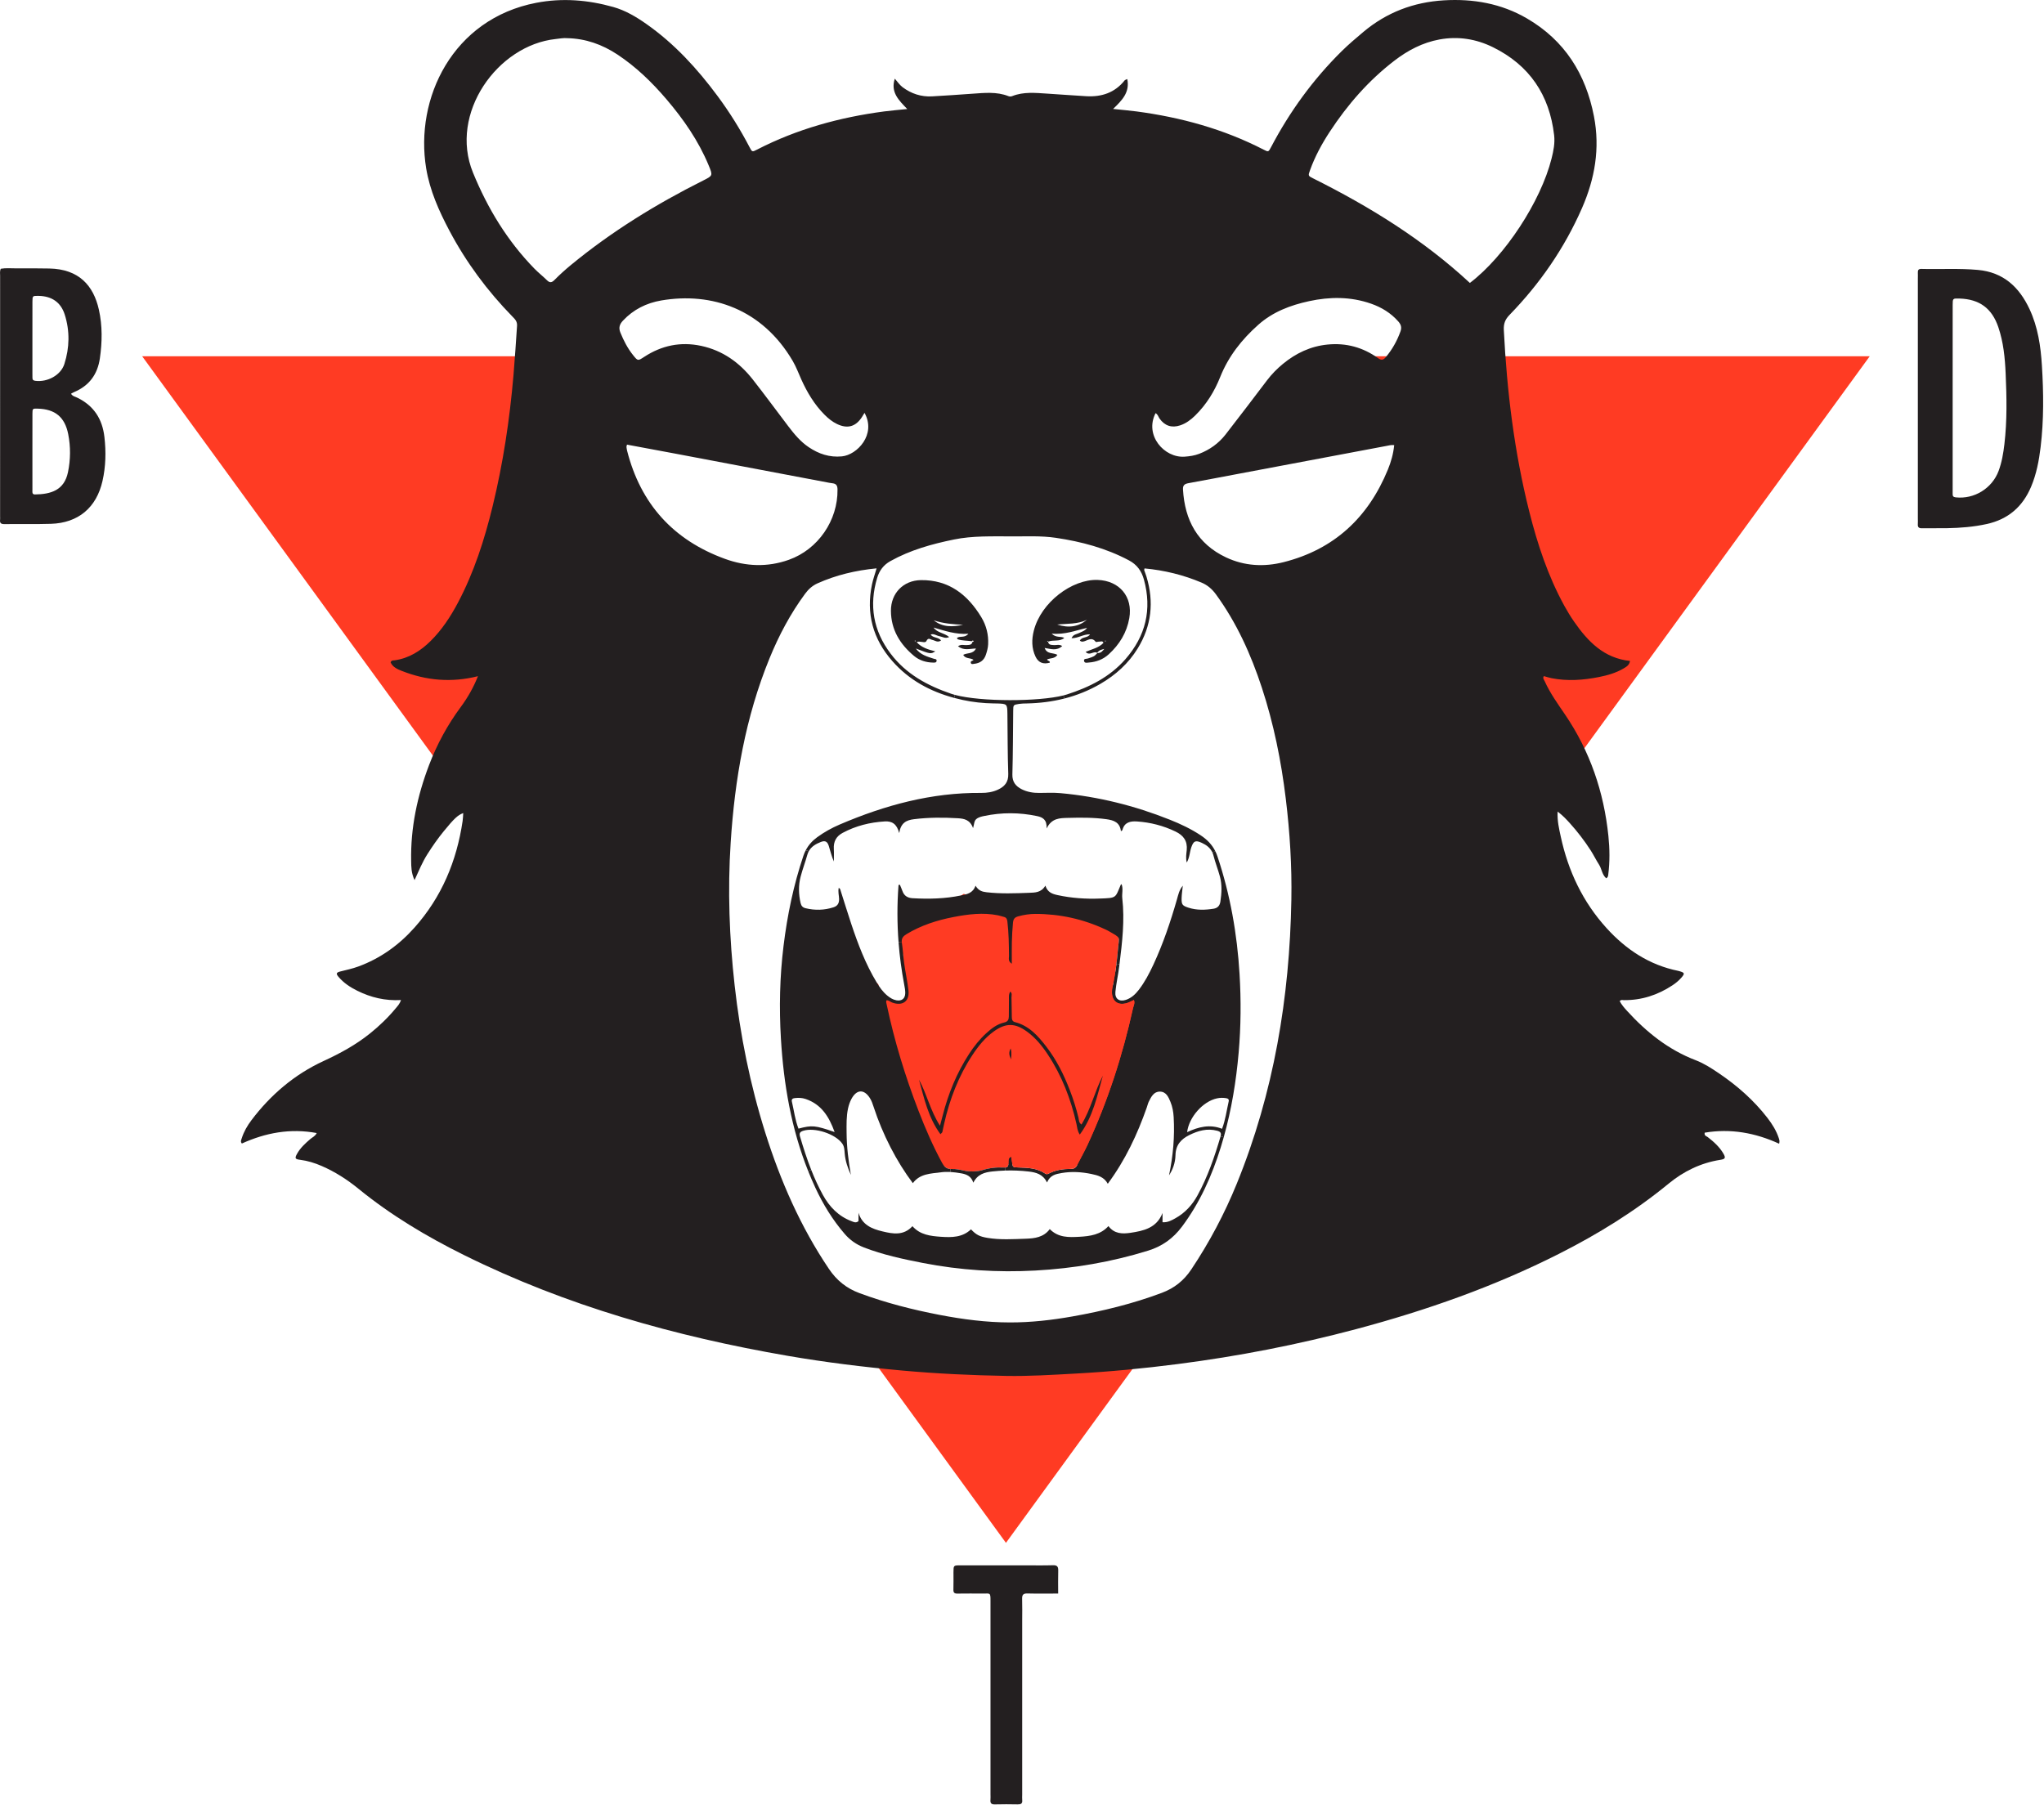
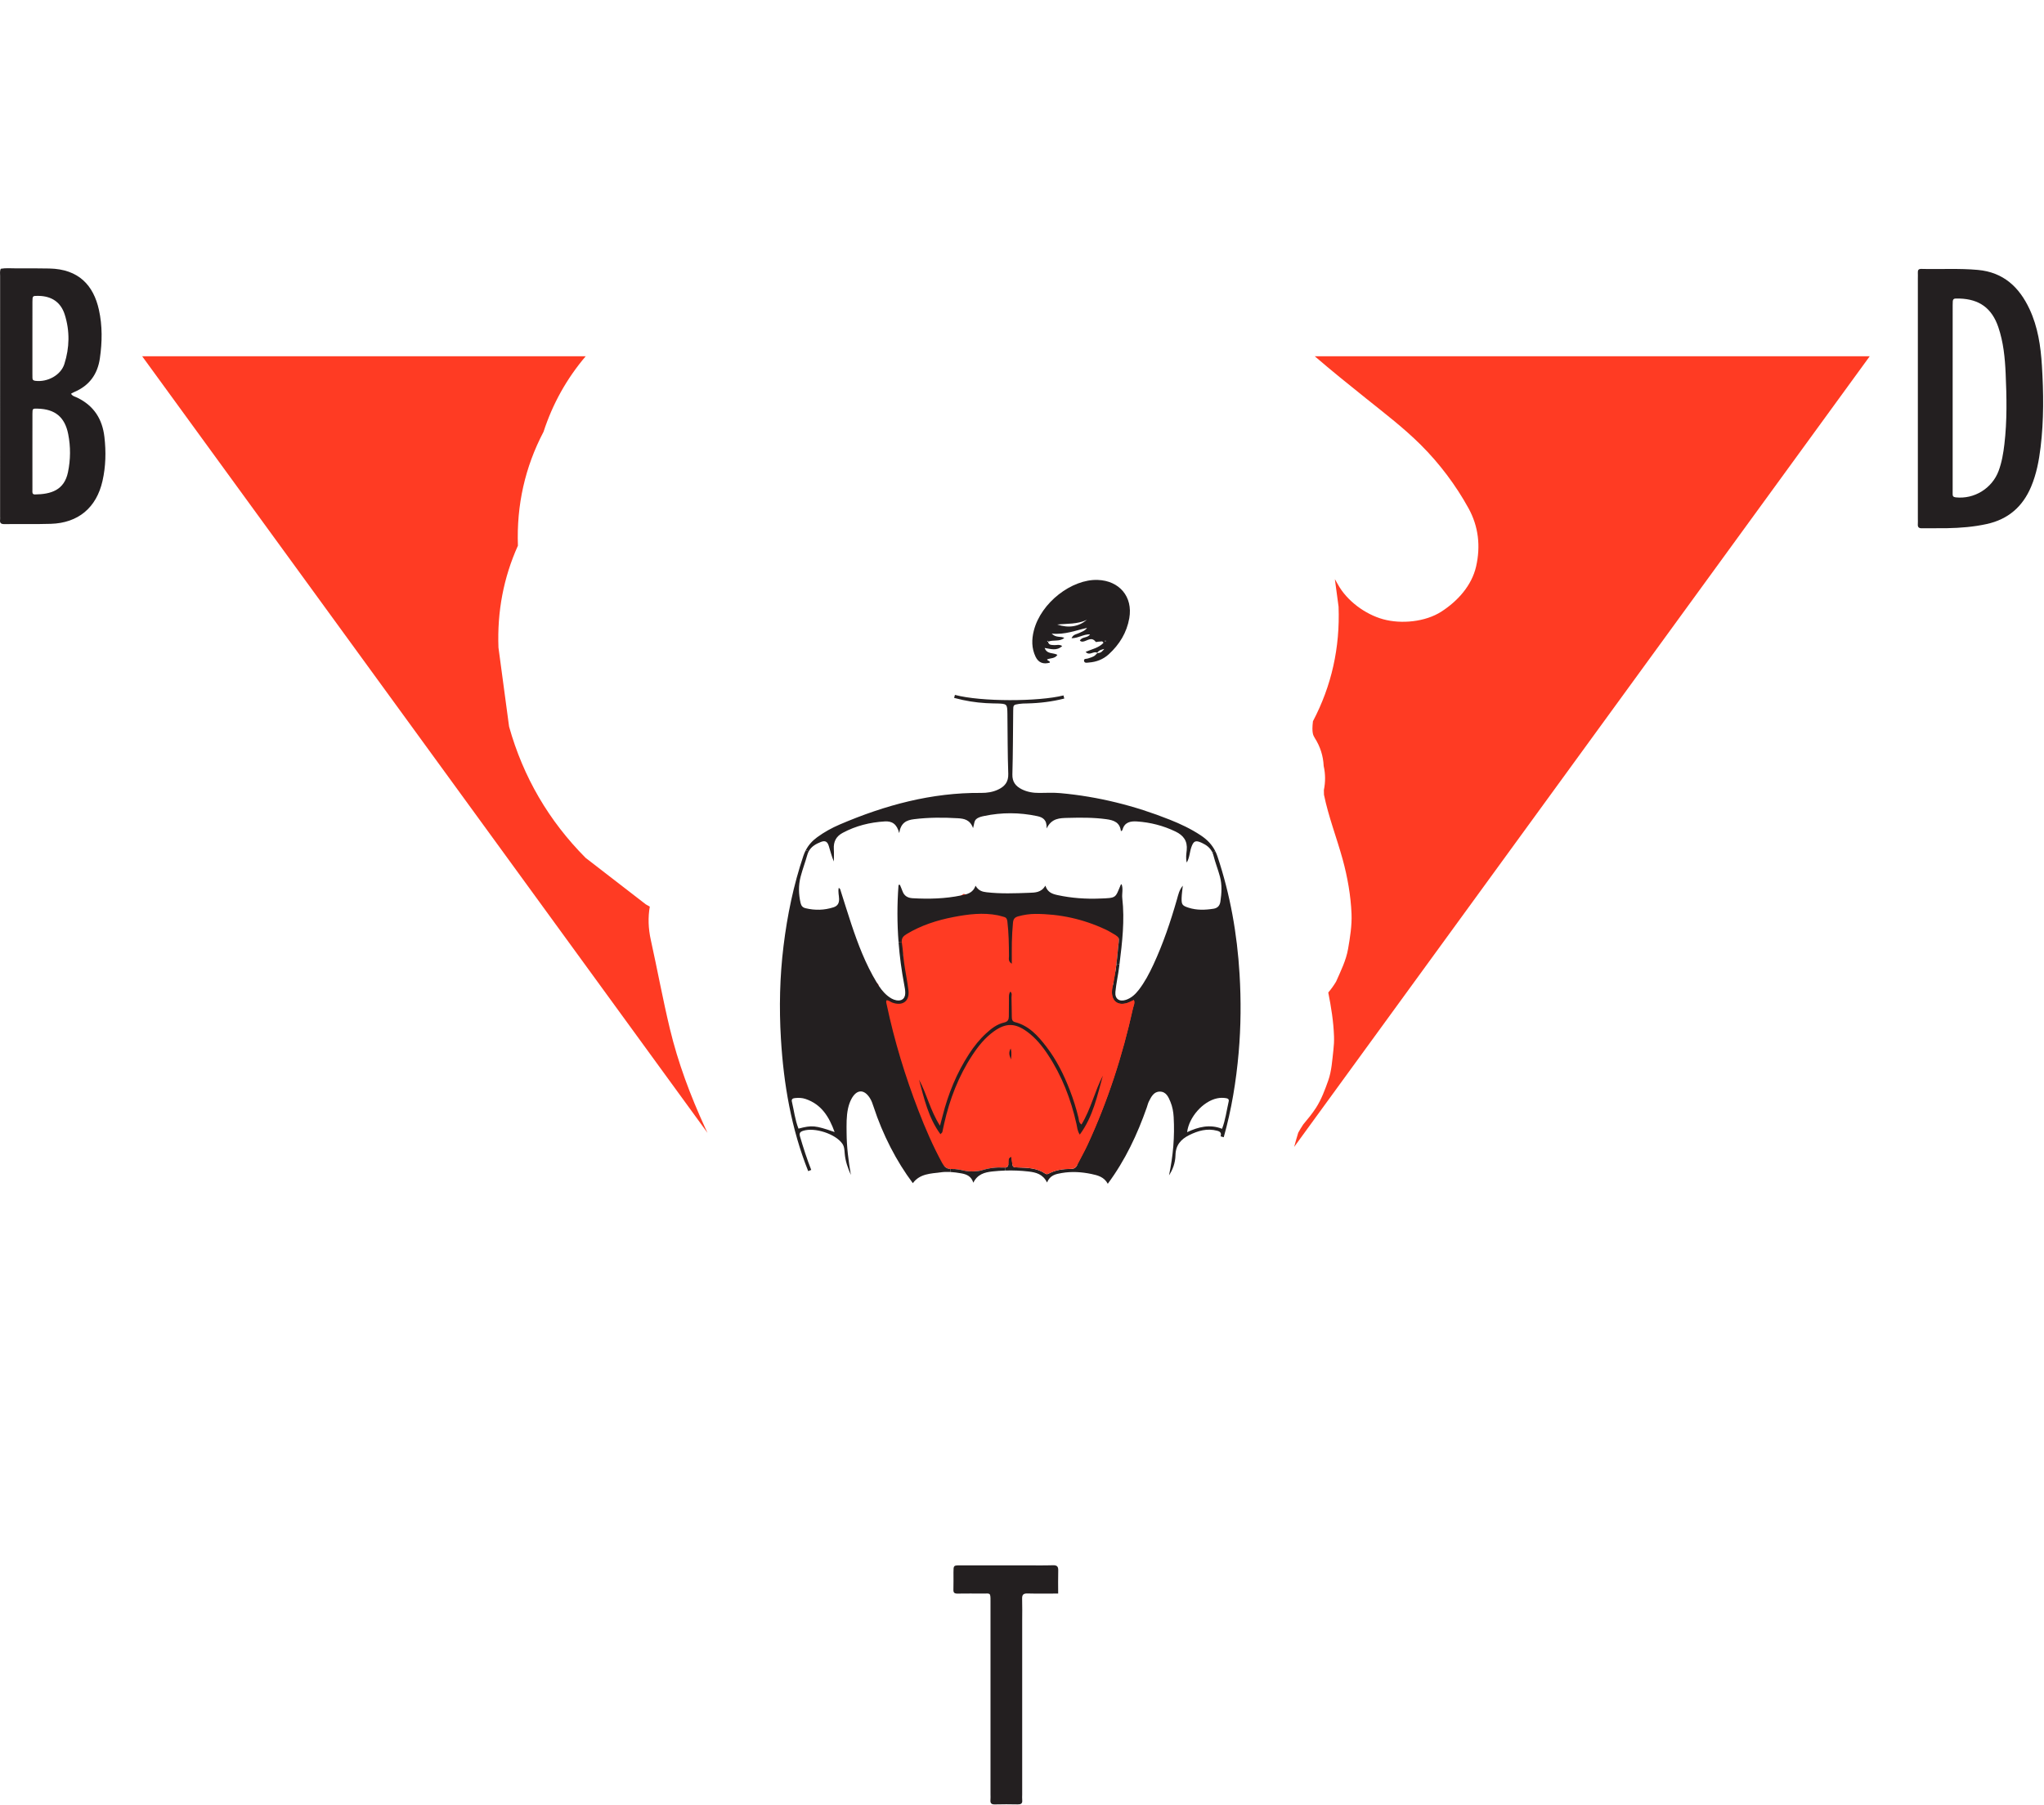
<svg xmlns="http://www.w3.org/2000/svg" width="100%" height="100%" viewBox="0 0 1575 1391" version="1.1" xml:space="preserve" style="fill-rule:evenodd;clip-rule:evenodd;stroke-linejoin:round;stroke-miterlimit:2;">
  <g transform="matrix(1,0,0,1,-212.832,-391.052)">
    <g transform="matrix(1,0,0,1,1232.79,959.191)">
-       <path d="M0,22.158C1.384,28.338 1.419,34.519 0.152,40.7C0.152,41.909 0.175,43.12 0.232,44.33C3.691,61.25 10.044,77.48 14.619,94.115C18.361,107.724 20.883,122.092 21.465,136.164C21.836,145.112 20.295,154.462 18.804,163.115C17.273,171.987 13.191,180.114 9.586,188.296C7.79,191.331 5.765,194.137 3.539,196.742C5.76,207.93 7.587,219.191 7.965,230.612C8.083,234.168 7.893,237.67 7.479,241.201C6.58,248.881 6.14,257.172 3.518,264.567C0.967,271.759 -1.743,279.121 -5.894,285.568C-8.83,290.129 -12.291,294.296 -15.769,298.448C-17.134,300.505 -18.411,302.612 -19.598,304.777C-20.75,308.414 -21.732,312.084 -22.737,315.742L420.762,-293.584L-6.877,-293.584C6.058,-282.43 19.357,-271.733 32.69,-261.056C47.048,-249.558 61.865,-238.219 74.91,-225.216C89.242,-210.927 101.811,-194.221 111.581,-176.492C119.363,-162.37 120.988,-147.122 117.453,-131.604C114.07,-116.75 103.121,-104.809 90.683,-96.79C78.307,-88.811 59.739,-87.077 45.795,-90.918C32.034,-94.707 17.937,-105.066 10.98,-117.689C10.21,-119.086 9.421,-120.47 8.616,-121.844C9.567,-114.76 10.52,-107.676 11.472,-100.592C12.662,-69.04 6.082,-39.607 -8.267,-12.296C-9.05,-9.888 -9.897,-7.518 -10.774,-5.166C-9.341,-3.31 -8.033,-1.415 -6.913,0.499C-2.656,7.186 -0.352,14.406 0,22.158" style="fill:rgb(255,59,35);fill-rule:nonzero;" />
+       <path d="M0,22.158C1.384,28.338 1.419,34.519 0.152,40.7C0.152,41.909 0.175,43.12 0.232,44.33C3.691,61.25 10.044,77.48 14.619,94.115C18.361,107.724 20.883,122.092 21.465,136.164C21.836,145.112 20.295,154.462 18.804,163.115C17.273,171.987 13.191,180.114 9.586,188.296C7.79,191.331 5.765,194.137 3.539,196.742C5.76,207.93 7.587,219.191 7.965,230.612C8.083,234.168 7.893,237.67 7.479,241.201C6.58,248.881 6.14,257.172 3.518,264.567C0.967,271.759 -1.743,279.121 -5.894,285.568C-8.83,290.129 -12.291,294.296 -15.769,298.448C-17.134,300.505 -18.411,302.612 -19.598,304.777C-20.75,308.414 -21.732,312.084 -22.737,315.742L420.762,-293.584L-6.877,-293.584C6.058,-282.43 19.357,-271.733 32.69,-261.056C47.048,-249.558 61.865,-238.219 74.91,-225.216C89.242,-210.927 101.811,-194.221 111.581,-176.492C119.363,-162.37 120.988,-147.122 117.453,-131.604C114.07,-116.75 103.121,-104.809 90.683,-96.79C78.307,-88.811 59.739,-87.077 45.795,-90.918C32.034,-94.707 17.937,-105.066 10.98,-117.689C10.21,-119.086 9.421,-120.47 8.616,-121.844C9.567,-114.76 10.52,-107.676 11.472,-100.592C12.662,-69.04 6.082,-39.607 -8.267,-12.296C-9.341,-3.31 -8.033,-1.415 -6.913,0.499C-2.656,7.186 -0.352,14.406 0,22.158" style="fill:rgb(255,59,35);fill-rule:nonzero;" />
    </g>
    <g transform="matrix(1,0,0,1,1095.98,1556.74)">
-       <path d="M0,-141.088C-3.549,-139.9 -7.212,-139.063 -10.889,-138.39C-22.918,-136.186 -35.161,-134.759 -47.367,-133.893C-69.086,-132.351 -90.173,-135.261 -111.804,-136.449C-139.647,-137.978 -167.182,-138.334 -194.706,-143.705C-208.144,-146.327 -221.142,-151.925 -233.342,-157.928C-237.241,-159.847 -241.002,-162.04 -244.659,-164.413L-108.014,23.325L16.357,-147.55C11.081,-144.962 5.44,-142.91 0,-141.088" style="fill:rgb(255,59,35);fill-rule:nonzero;" />
-     </g>
+       </g>
    <g transform="matrix(1,0,0,1,1124.09,1186.39)">
      <path d="M0,0.812C-1.281,-5.951 -2.861,-12.654 -4.265,-19.399C-6.243,-28.913 -6.458,-37.913 -4.722,-46.669C-5.254,-46.995 -5.792,-47.31 -6.32,-47.641C-10.768,-50.43 -14.869,-53.565 -19.016,-56.767C-18.917,-54.623 -19.654,-52.435 -21.23,-50.986C-19.581,-47.619 -21.018,-43.847 -24.018,-41.77C-25.159,-40.979 -27.428,-38.805 -29.11,-37.26C-27.873,-33.254 -29.884,-28.114 -35.133,-27.826C-36.228,-26.071 -38.115,-24.815 -40.811,-24.804C-41.931,-23.186 -43.77,-22.053 -46.342,-22.053C-51.902,-22.053 -54.063,-27.305 -52.85,-31.413C-53.063,-31.941 -53.215,-32.497 -53.308,-33.063C-54.444,-35.377 -54.238,-38.178 -51.6,-40.393C-51.441,-40.526 -51.306,-40.676 -51.163,-40.822C-53.545,-48.919 -52.126,-57.594 -50.639,-65.736C-49.148,-73.899 -48.481,-82.118 -47.579,-90.349C-49.387,-94.215 -50.862,-98.221 -52.008,-102.371C-53.125,-100.715 -54.984,-99.553 -57.592,-99.553C-60.344,-99.553 -62.259,-100.844 -63.351,-102.643C-78.04,-99.365 -93.256,-98.016 -109.002,-98.61C-129.596,-98.674 -149.493,-101.293 -168.693,-106.462C-181.34,-98.177 -195.001,-91.629 -209.696,-86.849C-211.7,-85.796 -213.72,-84.8 -215.748,-83.832C-216.348,-78.653 -217.881,-73.611 -218.01,-68.385C-218.016,-68.135 -218.051,-67.905 -218.078,-67.668C-217.759,-67.177 -217.48,-66.633 -217.263,-66.018C-216.777,-64.648 -216.514,-63.272 -216.356,-61.891C-215.053,-59.762 -214.918,-56.922 -215.954,-54.643C-215.876,-53.605 -215.757,-52.567 -215.545,-51.532C-214.555,-46.684 -212.699,-42.62 -213.214,-37.586C-211.48,-34.952 -211.613,-31.106 -213.607,-28.653C-214.077,-25.567 -216.316,-22.803 -220.342,-22.803C-222.925,-22.803 -224.769,-23.941 -225.887,-25.567C-229.834,-25.706 -231.993,-28.543 -232.368,-31.649C-233.709,-32.974 -234.398,-34.856 -234.427,-36.754C-237.917,-39.507 -240.055,-43.269 -242.457,-47.061C-242.933,-47.811 -243.215,-48.612 -243.347,-49.422C-246.062,-52.064 -248.219,-55.18 -250.416,-58.351C-251.57,-60.017 -252.691,-61.704 -254.08,-63.187C-254.742,-63.894 -255.464,-64.266 -255.922,-64.836C-255.981,-64.911 -256.031,-64.959 -256.082,-65.008C-259.399,-64.592 -262.665,-65.847 -264.045,-68.969C-272.566,-67.687 -281.257,-67.028 -290.12,-66.997C-287.202,-52.877 -284.171,-38.787 -280.504,-24.878C-278.645,-24.059 -276.861,-23.164 -275.19,-22.186C-262.283,-14.632 -254.495,-3.155 -249.28,10.335C-241.261,26.139 -229.936,40.051 -221.94,55.908C-215.12,69.433 -209.555,83.724 -201.343,96.47C-200.012,97.893 -198.64,99.275 -197.207,100.597C-195.456,101.792 -193.664,102.951 -191.855,104.088C-188.934,103.615 -185.999,103.361 -183.092,103.361C-175.86,103.361 -169.009,104.762 -162.604,107.274C-155.91,104.393 -148.709,102.689 -141.61,102.416C-139.102,102.062 -136.587,101.861 -134.092,101.861C-131.564,101.861 -129.084,102.035 -126.651,102.363C-126.631,102.363 -126.611,102.361 -126.592,102.361C-118.518,102.361 -110.91,104.097 -103.877,107.185C-96.611,104.089 -88.756,102.361 -81.092,102.361C-75.273,102.361 -69.698,103.264 -64.404,104.92C-59.497,94.414 -54.947,83.747 -50.238,73.152C-40.903,52.151 -32.496,29.933 -15.783,13.423C-11.367,8.668 -6.26,5.097 -0.479,2.676C-0.298,2.443 -0.117,2.208 0.064,1.975C0.046,1.587 0.024,1.2 0,0.812" style="fill:rgb(255,59,35);fill-rule:nonzero;" />
    </g>
    <g transform="matrix(1,0,0,1,756.107,669.622)">
      <path d="M0,590.449C-11.365,565.584 -20.759,540.681 -27.134,514.122C-32.567,491.49 -36.755,468.586 -41.78,445.864C-43.748,436.965 -44.031,428.427 -42.576,420.129C-43.612,419.548 -44.646,418.96 -45.678,418.362C-61.139,406.417 -76.599,394.472 -92.06,382.527C-120.463,353.932 -140.109,320.222 -150.998,281.399C-153.727,261.091 -156.456,240.783 -159.185,220.475C-160.234,192.649 -155.232,166.475 -144.197,141.947C-145.293,110.596 -138.715,81.339 -124.447,54.181C-117.416,32.566 -106.58,13.171 -91.962,-4.015L-433.726,-4.015L1.877,594.464C1.251,593.126 0.614,591.794 0,590.449" style="fill:rgb(255,59,35);fill-rule:nonzero;" />
    </g>
    <g>
      <g transform="matrix(1,0,0,1,1757.32,662.617)">
        <path d="M0,70.73C2.13,52.6 1.77,34.41 0.96,16.26C0.43,4.17 -0.75,-7.92 -4.71,-19.51C-9.65,-33.99 -19.21,-41 -34.561,-41.49C-39.82,-41.65 -39.86,-41.65 -39.86,-36.41C-39.88,-12.57 -39.87,11.27 -39.87,35.1L-39.87,104.79C-39.87,106.21 -39.82,107.62 -39.88,109.03C-39.94,110.7 -39.431,111.51 -37.55,111.72C-23.3,113.3 -9.51,104.86 -4.47,91.37C-1.99,84.7 -0.82,77.75 0,70.73M28.899,10.16C30.21,31.14 30.42,52.12 27.899,73.04C26.64,83.48 24.689,93.76 20.58,103.52C14.09,118.92 2.91,128.64 -13.57,132.27C-23.681,134.49 -33.91,135.31 -44.21,135.49C-50.66,135.61 -57.13,135.45 -63.58,135.56C-65.96,135.6 -66.88,134.68 -66.71,132.37C-66.61,130.96 -66.69,129.54 -66.69,128.13L-66.69,-57.19C-66.69,-58.6 -66.62,-60.02 -66.7,-61.43C-66.82,-63.42 -66.12,-64.38 -63.96,-64.33C-49.44,-63.94 -34.92,-64.88 -20.4,-63.55C-0.72,-61.74 11.43,-50.31 19.38,-33.31C25.81,-19.55 27.97,-4.78 28.899,10.16" style="fill:rgb(35,31,32);fill-rule:nonzero;" />
      </g>
      <g transform="matrix(1,0,0,1,754.496,1310.83)">
-         <path d="M0,-780.58C7.65,-784.42 7.7,-784.39 4.35,-792.45C-3.47,-811.29 -14.94,-827.82 -28.09,-843.24C-39.27,-856.35 -51.55,-868.28 -66,-877.82C-77.69,-885.53 -90.44,-890.06 -104.54,-890.36C-107.61,-890.64 -110.58,-890.01 -113.59,-889.69C-158.3,-884.9 -195.87,-832.36 -177.21,-786.75C-165.89,-759.08 -150.78,-734.23 -129.97,-712.84C-126.88,-709.66 -123.35,-706.92 -120.19,-703.8C-117.94,-701.57 -116.44,-701.97 -114.3,-704.13C-110.34,-708.14 -106.12,-711.95 -101.77,-715.53C-70.47,-741.31 -36.18,-762.43 0,-780.58M66.2,-488.37C88.74,-496.39 104.02,-518.76 103.68,-542.57C103.64,-545.64 102.65,-547 99.8,-547.34C99,-547.43 98.2,-547.55 97.41,-547.7C57.8,-555.2 18.21,-562.71 -21.4,-570.2C-33.66,-572.52 -45.94,-574.77 -58.55,-577.12C-58.79,-576.04 -58.98,-575.66 -58.94,-575.31C-58.82,-574.31 -58.67,-573.31 -58.43,-572.33C-47.97,-531.3 -22.71,-503.51 16.97,-489.08C33.12,-483.2 49.74,-482.5 66.2,-488.37M107.08,-568.07C118.78,-569.21 133.76,-584.96 124.49,-601.6C123.78,-600.44 123.19,-599.43 122.55,-598.44C117.75,-590.95 111.38,-589.13 103.3,-593.01C99.61,-594.78 96.5,-597.34 93.63,-600.22C85.83,-608.05 80.28,-617.39 75.77,-627.38C73.62,-632.16 71.81,-637.08 69.15,-641.63C45.76,-681.52 6.86,-694.9 -32.19,-688.21C-43.55,-686.26 -53.6,-681.27 -61.66,-672.66C-64.32,-669.82 -65.11,-667.11 -63.61,-663.44C-61.08,-657.23 -58.05,-651.34 -53.85,-646.1C-50.19,-641.53 -50.16,-641.55 -45.29,-644.74C-31.81,-653.57 -17.19,-656.61 -1.38,-653.23C15.15,-649.69 28.1,-640.43 38.37,-627.35C47.71,-615.44 56.67,-603.22 65.83,-591.17C70.37,-585.21 75.12,-579.46 81.42,-575.21C89.18,-569.97 97.52,-567.14 107.08,-568.07M453.39,-226.24C453.86,-252.3 452.24,-278.29 449.101,-304.19C445.57,-333.3 439.82,-361.92 430.66,-389.8C422.25,-415.43 411.26,-439.8 395.28,-461.73C392.34,-465.76 388.84,-468.82 384.22,-470.78C370.19,-476.7 355.62,-480.3 340.26,-481.72C340.061,-480.81 339.93,-480.59 339.99,-480.42C340.57,-478.71 341.26,-477.02 341.78,-475.29C347.64,-455.87 345.66,-437.39 334.97,-420.03C327.83,-408.43 317.96,-399.57 306.271,-392.77C297.37,-387.6 288.061,-383.89 278.41,-381.43L277.8,-383.84C278.78,-384.09 279.69,-384.35 280.53,-384.62C297.771,-390.18 313.46,-397.98 325.521,-411.77C341.14,-429.63 346.12,-450.1 339.771,-473.18C337.96,-479.75 334.4,-484.65 328.28,-487.91C310.59,-497.32 291.601,-502.38 271.94,-505.3C260.311,-507.02 248.57,-506.31 239.88,-506.41C222.36,-506.41 207.82,-506.95 193.44,-504.01C176.39,-500.53 159.76,-495.91 144.42,-487.35C139.14,-484.4 135.94,-480.09 134.24,-474.46C127.86,-453.27 131.25,-433.74 144.56,-416.09C156.44,-400.34 172.84,-391.44 191.19,-385.15C192.11,-384.84 193.09,-384.54 194.15,-384.25L193.53,-381.94C175.18,-386.89 158.86,-395.61 145.95,-410.28C130.96,-427.3 125.55,-447.06 130.24,-469.36C131.08,-473.38 132.49,-477.29 133.79,-481.77C117.6,-480.2 102.63,-476.63 88.35,-470.25C84.34,-468.46 81.32,-465.74 78.73,-462.23C67.39,-446.87 58.54,-430.15 51.33,-412.53C32.71,-367.01 24.52,-319.25 21.36,-270.48C18.97,-233.72 20.31,-197.04 24.41,-160.42C28.73,-121.82 36.34,-83.92 48.01,-46.88C59.7,-9.77 75.16,25.6 97.01,58.03C103.03,66.97 110.53,73.05 120.62,76.79C140.74,84.25 161.4,89.53 182.42,93.57C200.28,96.99 218.27,99.34 236.5,99.37C252.7,99.4 268.73,97.58 284.64,94.76C308.11,90.6 331.18,84.98 353.561,76.58C363.2,72.97 370.521,67.15 376.271,58.54C390.23,37.64 401.91,15.59 411.37,-7.65C439.89,-77.72 452.05,-150.97 453.39,-226.24M532.64,-576.75C530.23,-576.99 528.33,-576.44 526.39,-576.07C488.771,-568.97 451.14,-561.89 413.51,-554.8C400.44,-552.34 387.37,-549.82 374.29,-547.45C371.351,-546.91 369.68,-546.06 369.89,-542.51C371.271,-518.91 381.04,-500.62 403.01,-490.24C417.25,-483.52 432.33,-482.74 447.39,-486.54C486.44,-496.39 512.66,-521 527.78,-557.92C530.2,-563.83 531.96,-569.97 532.64,-576.75M537.47,-664.38C538.58,-667.48 537.87,-669.67 535.811,-672.02C530.05,-678.58 522.88,-682.94 514.76,-685.77C499.04,-691.26 483,-691.15 466.98,-687.67C452.66,-684.56 439.14,-679.47 427.92,-669.49C415.22,-658.2 404.95,-645.23 398.58,-629.28C394.13,-618.13 387.92,-608.01 379.271,-599.54C375.92,-596.26 372.23,-593.47 367.71,-591.97C361.15,-589.8 355.811,-591.62 351.811,-597.23C350.9,-598.52 350.64,-600.27 348.76,-601.39C339.97,-584.21 355.55,-566.72 371.12,-567.84C374.98,-568.11 378.73,-568.65 382.351,-570.04C390.46,-573.14 397.33,-578.08 402.65,-584.87C413.46,-598.71 424.021,-612.74 434.66,-626.71C438.23,-631.4 442.32,-635.58 446.851,-639.31C456.89,-647.58 468.22,-652.97 481.29,-654.25C495.55,-655.66 508.55,-652.11 520.15,-643.8C522.79,-641.91 524.28,-642.28 526.14,-644.51C531.13,-650.45 534.851,-657.07 537.47,-664.38M653.9,-797.64C655.38,-803.54 656.58,-809.46 655.87,-815.58C652.3,-846.62 636.86,-869.53 608.73,-883.39C595.76,-889.78 581.9,-892 567.521,-889.36C554.54,-886.97 543.2,-881.02 532.83,-873.06C512.91,-857.77 496.66,-839.13 482.96,-818.21C476.87,-808.91 471.58,-799.18 467.8,-788.68C466.22,-784.3 466.26,-784.26 470.21,-782.29C513.69,-760.55 554.8,-735.26 590.95,-701.73C617.9,-722.21 645.61,-764.55 653.9,-797.64M829.05,-42.47C829.42,-41.33 829.771,-40.19 829.25,-38.36C810.8,-46.83 791.79,-50.21 771.89,-46.87C771.38,-44.41 773.26,-44.22 774.23,-43.47C778.89,-39.86 783.25,-35.95 786.26,-30.82C788.26,-27.41 787.73,-26.53 783.86,-25.93C768.9,-23.6 755.61,-17.07 744.16,-7.66C718.11,13.75 689.68,31.28 659.7,46.44C609.82,71.68 557.4,90.1 503.49,104.47C458.22,116.55 412.33,125.46 365.86,131.44C339.63,134.82 313.34,137.36 286.93,138.79C269.18,139.76 251.42,140.89 233.67,140.58C207.03,140.11 180.42,138.87 153.85,136.47C124.09,133.79 94.47,130.14 65.04,125.06C-21.41,110.11 -105.22,86.58 -184.13,47.44C-212.95,33.15 -240.5,16.7 -265.48,-3.67C-274.18,-10.76 -283.43,-16.69 -293.66,-21.15C-299.04,-23.5 -304.61,-25.24 -310.47,-25.97C-314.24,-26.43 -314.65,-27.14 -312.86,-30.44C-310.3,-35.13 -306.41,-38.66 -302.4,-42.09C-300.94,-43.35 -298.91,-43.99 -297.63,-46.59C-318.08,-50.38 -337.02,-46.79 -355.28,-38.52C-356.59,-39.97 -355.78,-41.28 -355.37,-42.59C-353.77,-47.65 -351.15,-52.19 -347.98,-56.4C-333.12,-76.1 -314.69,-91.79 -292.36,-102.08C-279.59,-107.97 -267.52,-114.53 -256.61,-123.3C-249.35,-129.13 -242.65,-135.56 -236.71,-142.75C-235.22,-144.54 -233.57,-146.27 -232.66,-149.09C-244.87,-148.39 -255.88,-151.06 -266.31,-156.22C-271.77,-158.92 -276.84,-162.25 -280.82,-166.95C-282.85,-169.35 -282.59,-170.3 -279.57,-171.07C-274.88,-172.25 -270.14,-173.25 -265.59,-174.92C-248.53,-181.18 -234.23,-191.48 -222.23,-204.97C-201.33,-228.45 -189.75,-256.19 -185.19,-287.07C-184.9,-289.05 -184.87,-291.08 -184.72,-293.16C-188.87,-291.66 -191.73,-288.97 -199.81,-279.08C-204.42,-273.45 -208.55,-267.48 -212.44,-261.32C-216.16,-255.43 -218.84,-248.98 -222.24,-241.51C-224.84,-247.14 -224.76,-251.75 -224.85,-256.24C-225.35,-281.8 -220.13,-306.33 -211.07,-330.13C-204.94,-346.25 -196.77,-361.25 -186.48,-375.13C-181.23,-382.22 -176.88,-389.88 -173.37,-398.67C-193.8,-393.54 -213.13,-395.29 -231.97,-402.7C-235.42,-404.05 -239.05,-405.63 -240.68,-409.33C-239.99,-411.1 -238.65,-410.75 -237.53,-410.91C-226.46,-412.5 -217.56,-418.15 -209.78,-425.85C-201.09,-434.47 -194.47,-444.6 -188.78,-455.34C-176.33,-478.86 -168.32,-503.99 -162.05,-529.72C-153.96,-562.91 -148.93,-596.58 -146,-630.6C-144.91,-643.27 -144.14,-655.96 -143.26,-668.64C-143.02,-672.11 -144.86,-673.82 -146.81,-675.81C-166.13,-695.58 -182.43,-717.57 -195.37,-742C-203.42,-757.2 -210.45,-772.91 -213.27,-789.99C-222.19,-843.96 -192.93,-905.24 -128.43,-917.62C-108.37,-921.47 -88.63,-919.87 -69.16,-914.4C-59.75,-911.76 -51.38,-906.77 -43.43,-901.17C-21.87,-886 -4.35,-866.83 11.25,-845.78C20.52,-833.28 28.74,-820.1 35.94,-806.29C37.88,-802.55 37.97,-802.57 41.66,-804.48C72.49,-820.37 105.4,-829.38 139.64,-833.9C145.2,-834.63 150.79,-835.07 157.42,-835.76C150.92,-842.49 144.39,-848.65 147.83,-859.15C149.81,-856.93 151.5,-854.32 153.83,-852.57C160.49,-847.59 168.11,-845.06 176.48,-845.51C186.75,-846.05 197.02,-846.83 207.28,-847.53C216.73,-848.17 226.22,-849.29 235.39,-845.68C236.38,-845.29 237.35,-845.34 238.33,-845.72C247.09,-849.2 256.19,-848.19 265.23,-847.63C275.3,-847 285.36,-846.19 295.43,-845.63C307.17,-844.97 317.33,-848.28 324.91,-857.81C325.22,-858.2 325.88,-858.33 326.95,-858.87C329.061,-848.59 322.91,-842.46 316.03,-835.82C322.64,-835.12 328.38,-834.65 334.08,-833.9C368.32,-829.35 401.22,-820.33 432.05,-804.44C435.67,-802.57 435.73,-802.57 437.74,-806.39C452.13,-833.75 470.08,-858.49 492.09,-880.25C497.41,-885.51 503.11,-890.33 508.83,-895.14C526.78,-910.23 547.561,-918.11 570.82,-919.51C593.46,-920.87 615.13,-917.11 634.94,-905.56C664,-888.62 680.21,-862.83 686.55,-830.16C691.34,-805.44 687.271,-782.09 677.311,-759.34C663.78,-728.47 644.94,-701.22 621.521,-677.11C618.13,-673.62 616.86,-670.36 617.101,-665.47C619.49,-618.21 625.17,-571.42 636.73,-525.46C643.04,-500.36 651.15,-475.89 663.64,-453.08C665.96,-448.84 668.49,-444.68 671.24,-440.71C681.86,-425.42 694.24,-412.52 714.34,-410.41C713.811,-407.02 711.4,-405.83 709.2,-404.53C703.38,-401.11 696.97,-399.33 690.43,-398.02C678.26,-395.59 666.04,-394.72 653.76,-397.15C651.83,-397.54 649.94,-398.18 647.95,-398.73C646.87,-397.12 648.04,-396.01 648.57,-394.85C652.73,-385.6 658.63,-377.42 664.311,-369.07C683.53,-340.78 694.21,-309.41 697.69,-275.47C698.71,-265.58 698.84,-255.73 697.58,-245.87C697.45,-244.92 697.55,-243.83 695.99,-242.94C692.771,-245.65 692.59,-250.16 690.43,-253.51C688.14,-257.07 686.29,-260.91 684,-264.47C681.61,-268.2 679.03,-271.83 676.33,-275.35C673.76,-278.72 671.021,-281.97 668.2,-285.13C665.44,-288.21 662.61,-291.25 658.55,-294.34C658.2,-287.07 659.68,-281.06 660.97,-275.07C666.69,-248.51 677.96,-224.65 696.32,-204.47C711.34,-187.95 729.26,-176.06 751.521,-171.57C751.92,-171.49 752.3,-171.36 752.69,-171.25C756.44,-170.15 756.65,-169.48 753.96,-166.38C751.96,-164.09 749.63,-162.14 747.09,-160.47C735.69,-152.93 723.23,-148.86 709.48,-149.01C708.561,-149.03 707.54,-149.56 706.4,-148.25C707.79,-145.54 709.86,-143.14 711.98,-140.81C726.97,-124.34 743.96,-110.72 765.061,-102.66C771.45,-100.21 777.26,-96.42 782.95,-92.56C797.08,-82.97 809.76,-71.8 820.24,-58.25C823.96,-53.44 827.14,-48.31 829.05,-42.47" style="fill:rgb(35,31,32);fill-rule:nonzero;" />
-       </g>
+         </g>
      <g transform="matrix(1,0,0,1,1159.6,1110.67)">
        <path d="M0,129.199C0.35,127.729 -0.421,126.96 -1.83,126.72C-4.24,126.309 -6.65,126.33 -9.03,126.849C-19.881,129.199 -30.601,141.29 -32.03,152.889C-23.391,148.859 -14.631,146.569 -5.12,150.3C-2.48,143.42 -1.62,136.21 0,129.199M8.369,31.059C9.579,51.22 9.439,71.42 7.68,91.59C5.75,113.699 2.18,135.489 -3.82,156.8L-6.25,156.109C-5.471,153.489 -6.45,152.47 -8.83,151.819C-16.54,149.739 -23.57,151.769 -30.41,155.159C-36.79,158.33 -40.83,162.83 -41,170.58C-41.131,176.859 -43.32,182.139 -45.98,186.17C-42.811,171.08 -41.54,156.279 -42.4,141.29C-42.631,137.199 -43.341,133.26 -44.881,129.529C-46.421,125.769 -48.24,121.659 -53.04,121.639C-57.75,121.619 -59.69,125.63 -61.511,129.269C-62.23,130.699 -62.57,132.309 -63.101,133.83C-70.391,154.599 -79.631,174.38 -93.171,192.659C-96,187.38 -100.94,186.13 -105.811,185.119C-113.351,183.559 -120.961,183.059 -128.66,184.38C-133.33,185.179 -137.7,186.069 -139.98,191.67C-143.15,185.25 -148.431,183.88 -154.271,183.21C-160.291,182.519 -166.291,182.279 -172.3,182.479L-172.38,180.17C-170.5,180.069 -169.811,179.189 -169.67,176.889C-169.57,175.239 -170.23,172.84 -167.641,171.75C-167.4,173.179 -167.181,174.369 -167.021,175.569C-166.411,180.069 -166.42,179.97 -162.24,180.09C-154.971,180.309 -147.66,180.489 -141.33,184.84C-140.36,185.51 -139.58,185.279 -138.61,184.769C-133.301,181.96 -127.5,181.22 -121.62,181.199C-119.311,181.199 -117.87,180.449 -116.841,178.389C-114.221,173.159 -111.28,168.09 -108.82,162.79C-93.16,128.989 -81.761,93.75 -73.74,57.409C-73.29,55.399 -72.061,53.369 -73.07,51.05C-74.91,51.88 -76.5,52.79 -78.211,53.34C-85.37,55.639 -90.271,51.88 -89.94,44.389C-89.9,43.38 -89.82,42.359 -89.601,41.38C-88.271,35.34 -87.25,29.25 -86.48,23.119L-84.141,23.409C-84.2,23.96 -84.271,24.51 -84.341,25.059C-85.15,31.659 -86.66,38.179 -87.301,44.779C-87.82,50.149 -84.271,52.639 -79.171,50.92C-75.011,49.529 -71.91,46.619 -69.28,43.22C-64.69,37.269 -61.221,30.659 -58.07,23.88C-50.49,7.569 -44.761,-9.42 -39.82,-26.7C-38.841,-30.12 -38.141,-33.721 -35.36,-37.071C-35.73,-33.42 -36.2,-30.431 -36.28,-27.42C-36.4,-22.481 -35.721,-21.62 -30.91,-20.08C-24.601,-18.051 -18.181,-18.28 -11.74,-19.29C-8.53,-19.79 -6.86,-21.651 -6.391,-24.851C-5.431,-31.28 -5.04,-37.721 -6.75,-44.051C-8.211,-49.49 -10.33,-54.761 -11.711,-60.221C-11.95,-61.17 -12.261,-62.04 -12.65,-62.841L-10.23,-63.46C-9.641,-62.261 -9.12,-61 -8.671,-59.66C1.189,-30.181 6.52,0.139 8.369,31.059" style="fill:rgb(35,31,32);fill-rule:nonzero;" />
      </g>
      <g transform="matrix(1,0,0,1,1153.35,1371.81)">
-         <path d="M0,-105.03L2.43,-104.34C1.71,-101.74 0.939,-99.15 0.14,-96.57C-6.671,-74.679 -15.891,-53.96 -29.74,-35.45C-36.54,-26.36 -44.971,-20.29 -55.851,-16.929C-84.15,-8.16 -113.141,-3.24 -142.62,-1.61C-171.73,0 -200.721,-1.849 -229.411,-7.44C-244.86,-10.46 -260.23,-13.73 -274.96,-19.46C-280.74,-21.71 -285.55,-25.099 -289.621,-29.809C-298.931,-40.599 -306.291,-52.599 -312.271,-65.469C-314.23,-69.69 -316.061,-73.94 -317.76,-78.219L-315.42,-79.16C-312.84,-72.61 -309.92,-66.19 -306.51,-59.98C-301.451,-50.75 -294.4,-43.389 -284.24,-39.59C-282.59,-38.969 -280.9,-38 -279,-39.73L-279,-46.12C-276.201,-36.74 -268.661,-33.719 -260.61,-31.79C-252.53,-29.849 -244.26,-28.309 -237.431,-35.79C-231.57,-29.09 -223.53,-28.179 -215.451,-27.62C-207.15,-27.05 -198.9,-27.08 -192.331,-33.36C-188.32,-29.11 -185.661,-27.78 -179.601,-26.77C-169.771,-25.139 -159.86,-25.809 -150.021,-26.13C-143.311,-26.36 -136.271,-27.2 -131.631,-33.55C-125.03,-26.83 -116.87,-27.179 -108.801,-27.62C-100.54,-28.07 -92.41,-29.21 -86.41,-35.87C-81.891,-29.84 -75.7,-29.77 -69.66,-30.65C-59.391,-32.15 -49.25,-34.34 -44.74,-45.94L-44.74,-38.849C-40.75,-38.52 -37.78,-40.27 -34.841,-41.889C-27.381,-46 -21.811,-52.17 -17.79,-59.5C-9.91,-73.88 -4.61,-89.33 0,-105.03" style="fill:rgb(35,31,32);fill-rule:nonzero;" />
-       </g>
+         </g>
      <g transform="matrix(1,0,0,1,1149.37,935.137)">
        <path d="M0,112.07L-2.42,112.689C-4.07,109.229 -6.97,107.08 -10.51,105.46C-15.35,103.24 -16.88,103.99 -18.59,108.939C-19.87,112.639 -19.84,116.75 -22.08,120.63C-22.97,117.11 -22.4,114.049 -22.11,111.09C-21.43,104.019 -24.59,99.71 -30.75,96.75C-40.16,92.219 -50.04,89.689 -60.4,88.979C-65.52,88.63 -70.12,89.54 -71.65,95.549C-71.73,95.86 -72.25,96.059 -72.81,96.509C-73.6,89.7 -78.17,88.04 -84.09,87.229C-93.96,85.88 -103.83,85.96 -113.71,86.229C-119.79,86.389 -126.19,86.309 -130.07,94.389C-129.76,87.599 -133.01,85.78 -137.4,84.849C-151.01,81.969 -164.61,81.91 -178.23,84.769C-180.41,85.229 -182.61,85.7 -184.33,87.21C-185.95,88.639 -185.82,90.96 -186.75,94.099C-189.07,87.62 -193.66,86.79 -198.37,86.509C-209.66,85.83 -220.92,85.83 -232.21,87.229C-238.17,87.969 -242.37,89.979 -243.67,97.92C-245.49,90.79 -249.32,88.61 -254.8,88.95C-266.21,89.639 -277.06,92.32 -287.21,97.759C-292.26,100.469 -294.36,104.53 -294.03,110.149C-293.84,113.37 -294,116.599 -294,119.83C-295.78,115.849 -296.66,111.759 -297.94,107.79C-299.02,104.41 -300.75,103.519 -303.96,104.759C-307.85,106.269 -311.35,108.269 -313.34,111.929L-315.65,111.139C-313.55,107.13 -310.62,103.88 -306.86,101.13C-301.46,97.179 -295.61,93.95 -289.49,91.33C-254.68,76.429 -218.7,66.63 -180.47,66.979C-175.96,67.019 -171.6,66.34 -167.52,64.44C-162.39,62.049 -159.39,58.58 -159.62,52.23C-160.17,36.9 -160.08,21.54 -160.28,6.19C-160.38,-1.591 -160.5,-1.701 -168.33,-1.96C-169.14,-1.991 -169.94,-1.971 -170.75,-1.98C-178.85,-2.111 -186.87,-2.93 -194.78,-4.66C-196.99,-5.14 -199.18,-5.67 -201.34,-6.25L-200.72,-8.56C-180.56,-3.15 -136.19,-3.33 -117.07,-8.15L-116.46,-5.741C-125.77,-3.38 -135.4,-2.18 -145.29,-1.971C-147.3,-1.93 -149.33,-1.92 -151.31,-1.611C-155.75,-0.9 -155.77,-0.83 -155.82,3.63C-156.01,19.989 -155.99,36.36 -156.45,52.71C-156.61,58.489 -153.86,61.84 -149.25,64.159C-145.04,66.269 -140.48,67.03 -135.75,66.99C-130.3,66.95 -124.81,66.66 -119.4,67.16C-90.28,69.799 -62.18,76.84 -35.04,87.66C-26.79,90.939 -18.76,94.75 -11.33,99.67C-6.41,102.92 -2.56,106.87 0,112.07" style="fill:rgb(35,31,32);fill-rule:nonzero;" />
      </g>
      <g transform="matrix(1,0,0,1,991.846,1182.3)">
        <path d="M0,25.739C0.01,25.62 0.01,25.479 -0.01,25.34C0.01,23.689 0.85,20.729 -0.23,16.769C-2.65,20.939 -0.26,23.679 -0.01,25.34C-0.02,25.479 -0.01,25.62 0,25.739M53,83.139C63.32,69.16 66.43,53.179 70.79,37.7C64.49,49.819 61.59,63.45 54.31,75.37C52.11,73.849 52.4,71.8 52.01,70.2C50.27,62.939 48.01,55.84 45.33,48.88C40.75,36.979 35.09,25.609 27.3,15.469C20.86,7.09 13.91,-0.79 3.03,-3.561C0.66,-4.16 0.67,-6.09 0.62,-7.88C0.49,-12.721 0.56,-17.561 0.38,-22.401C0.33,-23.95 1.11,-25.75 -0.53,-27.061C-1.89,-25.05 -1.55,-22.79 -1.57,-20.611C-1.63,-16.37 -1.62,-12.13 -1.66,-7.891C-1.69,-5.471 -2.39,-3.891 -5.24,-3.25C-10.68,-2.021 -15.05,1.33 -19.1,5.05C-24.19,9.719 -28.46,15.069 -32.22,20.849C-41.88,35.689 -48.46,51.849 -52.77,68.989C-53.29,71.04 -53.86,73.069 -54.71,76.3C-62.29,64.5 -64.83,51.84 -70.88,40.79C-66.94,55.26 -63.76,70.019 -54.36,82.84C-53.41,81.8 -52.99,81.559 -52.91,81.229C-52.4,79.08 -51.98,76.899 -51.5,74.729C-47.26,55.889 -40.42,38.109 -29.78,21.91C-25.22,14.96 -20.04,8.519 -13.22,3.609C-4.03,-2.99 3.05,-2.971 12.26,3.71C18.9,8.519 23.98,14.779 28.45,21.54C39.26,37.88 46.14,55.849 50.44,74.889C51,77.359 51,80.029 53,83.139M94.68,-20.58C95.69,-18.261 94.46,-16.231 94.01,-14.221C85.99,22.12 74.59,57.359 58.93,91.16C56.47,96.46 53.53,101.529 50.91,106.76C49.88,108.819 48.44,109.569 46.13,109.569C40.25,109.59 34.45,110.33 29.14,113.139C28.17,113.649 27.39,113.88 26.42,113.21C20.09,108.859 12.78,108.679 5.51,108.46C1.33,108.34 1.34,108.439 0.73,103.939C0.57,102.739 0.35,101.55 0.11,100.12C-2.48,101.21 -1.82,103.609 -1.92,105.26C-2.06,107.559 -2.75,108.439 -4.63,108.54C-4.92,108.55 -5.23,108.55 -5.58,108.529C-11.25,108.219 -16.87,108.87 -22.31,110.59C-25.76,111.689 -31.97,111.769 -35.46,111.04C-38.8,110.33 -42.25,109.529 -45.61,109.66C-45.99,109.67 -46.36,109.67 -46.71,109.649C-49.83,109.46 -51.5,107.859 -53.05,105.01C-60.09,92.04 -65.95,78.559 -71.25,64.809C-81.5,38.239 -89.81,11.08 -95.71,-16.79C-95.96,-17.971 -96.44,-19.111 -95.95,-20.34C-94.2,-20.49 -93.02,-19.181 -91.55,-18.63C-83.54,-15.66 -78.01,-19.641 -79.01,-28.04C-79.84,-35.04 -81.33,-41.96 -82.32,-48.95C-83.05,-54.141 -83.27,-59.401 -84.08,-64.571C-84.12,-64.811 -84.15,-65.04 -84.16,-65.261C-84.41,-68.221 -82.99,-69.84 -80.49,-71.361C-69.28,-78.13 -57.04,-82.071 -44.3,-84.531C-32.97,-86.731 -21.56,-88.141 -10.05,-85.861C-8.47,-85.54 -6.95,-85 -5.39,-84.611C-3.54,-84.141 -3.02,-82.96 -2.79,-81.101C-1.71,-72.271 -1.62,-63.41 -1.54,-54.54C-1.53,-52.67 -2.39,-50.441 0.63,-48.531C0.63,-54.401 0.54,-59.731 0.66,-65.061C0.76,-70.09 1.07,-75.111 1.53,-80.13C1.81,-83.221 3.02,-84.361 5.63,-85.08C9.94,-86.271 14.31,-86.92 18.76,-86.931C37.61,-86.941 55.59,-82.99 72.67,-75.011C73.58,-74.58 74.5,-74.16 75.37,-73.651C85.16,-67.95 83.28,-69.891 82.42,-59.561C82.12,-55.87 81.74,-52.181 81.27,-48.511C80.5,-42.38 79.48,-36.29 78.15,-30.25C77.93,-29.271 77.85,-28.25 77.81,-27.24C77.48,-19.75 82.38,-15.99 89.54,-18.29C91.25,-18.84 92.84,-19.75 94.68,-20.58" style="fill:rgb(255,59,35);fill-rule:nonzero;" />
      </g>
      <g transform="matrix(1,0,0,1,1050.34,871.817)">
        <path d="M0,-3.12C-7.26,0.42 -15.189,-0.26 -22.89,0.54C-13.97,3.46 -6.42,2.25 0,-3.12M14.2,13.59C14.65,13.43 14.721,13.18 14.42,12.97C14.34,12.91 14.181,12.95 14.061,12.94C14,13.04 13.851,13.19 13.88,13.25C13.94,13.39 14.13,13.61 14.2,13.59M8.28,-33.84C24.98,-33.27 35.561,-20.94 32.67,-4.37C30.721,6.79 25.07,15.96 16.811,23.49C12.55,27.38 7.271,29.42 1.45,29.82C0.15,29.91 -1.76,30.47 -2.16,28.74C-2.64,26.59 -0.439,27.11 0.721,26.73C5.54,25.15 5.58,25.17 8.061,22.5C10.98,22.62 12.11,20.86 13.37,19.32C11.67,19.88 9.75,19.93 7.88,22.3C5.19,20.62 2.04,25.02 -0.97,21.6C3.9,19.47 9.141,18.55 12.75,14.67C12.05,12.8 10.681,13.8 9.681,13.7C8.7,13.6 7.101,14.28 6.771,13.86C3.561,9.64 0.33,13.12 -2.87,13.66C-3.689,13.8 -4.47,13.75 -5.42,12.96C-3.89,9.74 0.521,11.14 2.391,8.12C-2.529,7.87 -6.62,11.1 -11.819,11.08C-10.58,8.03 -7.92,8.06 -5.979,7.08C-3.85,6.02 -1.479,5.4 0.12,3.13C-8.54,4.99 -16.859,8.55 -27.149,7.53C-23.7,11.02 -20.25,9.32 -17.41,10.86C-21.16,14.04 -26.04,12.02 -29.939,13.8C-29.95,13.79 -29.95,13.79 -29.95,13.78C-29.96,13.78 -29.96,13.77 -29.97,13.77C-29.7,13.53 -29.7,13.27 -30,13.12C-30.17,13.04 -30.46,13.21 -30.689,13.27C-30.45,13.44 -30.21,13.6 -29.97,13.77C-30.01,13.81 -30.06,13.84 -30.109,13.88C-30.05,13.85 -30,13.83 -29.939,13.8C-29.43,16.52 -27.26,16.21 -25.29,16.39C-23.42,16.56 -21.41,15.58 -19.02,17.09C-23.279,21.11 -27.8,19.32 -32.56,18.59C-30.689,23.64 -25.91,22.05 -22.72,23.9C-24.689,26.95 -28.13,26.29 -30.68,27.42C-30.3,28.77 -28.34,28.36 -28.56,29.91C-33.66,31.39 -37.39,29.9 -39.58,25.28C-42.66,18.79 -42.63,12.04 -40.89,5.21C-35.35,-16.52 -11.51,-34.51 8.28,-33.84" style="fill:rgb(35,31,32);fill-rule:nonzero;" />
      </g>
      <g transform="matrix(1,0,0,1,1077.6,1123.26)">
        <path d="M0,-39.999C1.96,-22.949 -0.051,-6.049 -2.141,10.82L-4.48,10.53C-4.011,6.86 -3.631,3.171 -3.33,-0.52C-2.471,-10.85 -0.591,-8.909 -10.381,-14.609C-11.25,-15.119 -12.171,-15.539 -13.08,-15.97C-30.16,-23.949 -48.141,-27.899 -66.99,-27.89C-71.44,-27.879 -75.811,-27.229 -80.121,-26.039C-82.73,-25.319 -83.94,-24.18 -84.221,-21.089C-84.681,-16.069 -84.99,-11.049 -85.09,-6.02C-85.21,-0.689 -85.121,4.641 -85.121,10.511C-88.141,8.601 -87.28,6.371 -87.291,4.501C-87.371,-4.369 -87.46,-13.229 -88.541,-22.06C-88.771,-23.919 -89.291,-25.1 -91.141,-25.569C-92.701,-25.959 -94.221,-26.499 -95.8,-26.819C-107.311,-29.1 -118.721,-27.689 -130.05,-25.489C-142.791,-23.029 -155.03,-19.089 -166.24,-12.319C-168.74,-10.799 -170.161,-9.18 -169.911,-6.22L-172.38,-6.029C-173.51,-20.569 -173.541,-35.169 -172.431,-49.829C-172.4,-50.279 -172.09,-50.449 -171.34,-50.31C-170.721,-48.799 -169.98,-47.189 -169.391,-45.52C-168.081,-41.81 -165.4,-40.209 -161.57,-39.989C-149.03,-39.279 -136.57,-39.569 -124.221,-42.129C-119.661,-43.069 -115.141,-43.81 -113.07,-49.649C-110.76,-45.749 -107.891,-44.959 -104.5,-44.579C-93.621,-43.329 -82.721,-43.749 -71.841,-44.159C-67.37,-44.329 -62.421,-44.22 -59.261,-49.68C-57.54,-44.409 -53.83,-43.249 -49.74,-42.369C-39.011,-40.049 -28.16,-39.319 -17.25,-39.729C-4.23,-40.209 -5.53,-40.039 -1.171,-50.35C-1.12,-50.479 -0.921,-50.539 -0.53,-50.819C0.85,-47.189 -0.4,-43.529 0,-39.999" style="fill:rgb(35,31,32);fill-rule:nonzero;" />
      </g>
      <g transform="matrix(-0.083,-0.997,-0.997,0.083,1058.29,894.033)">
-         <path d="M-0.245,-0.125C-0.263,-0.103 -0.282,-0.092 -0.291,-0.081C-0.283,0.019 -0.264,0.127 -0.245,0.236C-0.189,0.182 -0.133,0.137 -0.077,0.083C-0.123,0.015 -0.189,-0.06 -0.245,-0.125" style="fill:rgb(35,31,32);fill-rule:nonzero;" />
-       </g>
+         </g>
      <g transform="matrix(1,0,0,1,1062.64,1200.68)">
        <path d="M0,19.322C-4.359,34.801 -7.47,50.782 -17.789,64.761C-19.789,61.651 -19.789,58.981 -20.35,56.511C-24.649,37.471 -31.529,19.502 -42.34,3.162C-46.81,-3.599 -51.89,-9.859 -58.529,-14.668C-67.74,-21.349 -74.819,-21.368 -84.01,-14.769C-90.83,-9.859 -96.01,-3.418 -100.569,3.532C-111.209,19.731 -118.049,37.511 -122.29,56.351C-122.77,58.521 -123.189,60.702 -123.7,62.851C-123.779,63.181 -124.2,63.422 -125.149,64.462C-134.549,51.641 -137.729,36.882 -141.669,22.412C-135.62,33.462 -133.08,46.122 -125.5,57.922C-124.649,54.691 -124.08,52.662 -123.56,50.611C-119.25,33.471 -112.669,17.311 -103.01,2.471C-99.25,-3.309 -94.979,-8.658 -89.89,-13.328C-85.839,-17.048 -81.47,-20.399 -76.029,-21.628C-73.18,-22.269 -72.479,-23.849 -72.45,-26.269C-72.41,-30.508 -72.419,-34.748 -72.359,-38.989C-72.339,-41.168 -72.68,-43.428 -71.319,-45.439C-69.68,-44.128 -70.459,-42.328 -70.41,-40.779C-70.229,-35.939 -70.299,-31.099 -70.169,-26.258C-70.12,-24.468 -70.129,-22.538 -67.76,-21.939C-56.88,-19.168 -49.93,-11.288 -43.489,-2.908C-35.699,7.231 -30.039,18.601 -25.46,30.502C-22.779,37.462 -20.52,44.561 -18.779,51.822C-18.39,53.422 -18.68,55.471 -16.479,56.992C-9.199,45.072 -6.3,31.441 0,19.322" style="fill:rgb(35,31,32);fill-rule:nonzero;" />
      </g>
      <g transform="matrix(1,0,0,1,1024.18,1781.6)">
        <path d="M0,-184.272C3.301,-184.381 4.16,-183.131 4.07,-180.091C3.9,-174.452 4.021,-168.801 4.021,-162.461C-4.35,-162.461 -12,-162.322 -19.64,-162.522C-22.819,-162.601 -23.859,-161.522 -23.75,-158.391C-23.56,-152.742 -23.7,-147.082 -23.7,-141.431L-23.7,-7.542C-23.7,-6.131 -23.83,-4.702 -23.68,-3.312C-23.379,-0.532 -24.76,0.069 -27.22,0.018C-33.08,-0.101 -38.939,-0.131 -44.79,0.029C-47.49,0.109 -48.39,-0.942 -48.149,-3.492C-48.01,-4.891 -48.12,-6.312 -48.12,-7.721L-48.12,-153.122C-48.12,-154.332 -48.129,-155.551 -48.12,-156.761C-48.06,-163.492 -48.53,-162.431 -53.6,-162.452C-60.26,-162.482 -66.93,-162.532 -73.589,-162.431C-75.899,-162.391 -76.79,-163.131 -76.7,-165.532C-76.54,-169.971 -76.68,-174.412 -76.649,-178.862C-76.629,-184.141 -76.609,-184.192 -71.479,-184.192C-55.129,-184.211 -38.77,-184.202 -22.409,-184.202C-14.939,-184.202 -7.46,-184.042 0,-184.272" style="fill:rgb(35,31,32);fill-rule:nonzero;" />
      </g>
      <g transform="matrix(0.707,-0.707,-0.707,-0.707,1020.35,885.564)">
        <path d="M-0.007,-0.067C-0.072,-0.046 -0.12,-0.025 -0.184,-0.004C-0.12,-0.011 -0.064,-0.025 -0.007,-0.025C-0.001,-0.031 -0.008,-0.038 -0.001,-0.046C-0.008,-0.053 -0.008,-0.053 -0.007,-0.067" style="fill:rgb(35,31,32);fill-rule:nonzero;" />
      </g>
      <g transform="matrix(1,0,0,1,991.836,1208.04)">
        <path d="M0,-0.399C0.02,-0.259 0.02,-0.119 0.01,0C0,-0.119 -0.01,-0.259 0,-0.399" style="fill:rgb(35,31,32);fill-rule:nonzero;" />
      </g>
      <g transform="matrix(1,0,0,1,991.616,1207.64)">
        <path d="M0,-8.57C1.08,-4.61 0.24,-1.65 0.22,0C-0.03,-1.66 -2.42,-4.4 0,-8.57" style="fill:rgb(35,31,32);fill-rule:nonzero;" />
      </g>
      <g transform="matrix(1,0,0,1,987.216,1302.19)">
        <path d="M0,-11.35L0.08,-9.04C-3.16,-8.93 -6.41,-8.701 -9.67,-8.35C-15.75,-7.69 -21.17,-6.201 -24.39,0.32C-25.98,-4.69 -29.53,-6.14 -33.69,-6.89C-36.51,-7.39 -39.35,-7.79 -42.18,-7.951L-42.08,-10.241C-41.73,-10.22 -41.36,-10.22 -40.98,-10.23C-37.62,-10.361 -34.17,-9.56 -30.83,-8.85C-27.34,-8.121 -21.13,-8.201 -17.68,-9.3C-12.24,-11.02 -6.62,-11.67 -0.95,-11.361C-0.6,-11.34 -0.29,-11.34 0,-11.35" style="fill:rgb(35,31,32);fill-rule:nonzero;" />
      </g>
      <g transform="matrix(1,0,0,1,917.956,855.697)">
-         <path d="M0,29.7C0.16,29.57 0.31,29.45 0.46,29.33C0.32,29.19 0.19,28.96 0.05,28.95C-0.09,28.95 -0.25,29.17 -0.39,29.29C-0.26,29.43 -0.13,29.57 0,29.7M14.39,13.41C21.26,18.94 29.05,18.55 36.98,16.86C29.32,16.43 21.71,15.94 14.39,13.41M51.06,11.06C54.87,17.37 56.65,24.4 56.29,31.89C56.15,34.76 55.39,37.43 54.48,40.12C52.99,44.47 49.82,46.5 45.44,46.94C44.53,47.04 43.3,47.54 42.94,46.19C42.5,44.59 44.42,44.77 45.03,43.91C42.67,42.09 38.9,43.34 37.06,40.03C40.2,38.25 44.64,39.63 46.92,35.13C42.23,35.22 37.53,37.02 33.08,33.37C35.66,31.68 37.68,32.68 39.54,32.51C41.52,32.34 43.69,32.66 44.24,29.94C44.73,30.08 45.25,29.78 45.06,29.42C44.7,28.74 44.12,28.87 43.73,29.53C40.15,28.99 36.48,29.19 32.99,28.07C32.7,27.98 32.54,27.49 32.21,27.04C34.53,25.16 38.14,27.31 41.05,23.78C31.16,24.43 22.79,21.47 14.25,18.98C17.09,23.11 22.44,23.02 26.25,26.29C23.3,27.79 21.1,26.05 18.81,25.67C16.54,25.3 14.53,23.44 11.97,24.36C13.79,27.14 17.64,26.17 20.03,28.88C17.48,30.91 15.38,28.93 13.32,28.52C11.6,28.18 10.25,26.31 8.63,29.47C7.64,31.4 4.11,28.99 1.19,30.19C4.96,34.45 10.04,35.93 15.59,37.33C11.97,39.48 11.97,39.48 0.55,35.13C4.21,40.06 9.37,41.39 14.36,43C15.27,43.29 16.63,43.15 16.59,44.47C16.53,46.17 15.01,46.01 13.86,45.99C8.45,45.89 3.36,44.32 -0.74,40.92C-11.61,31.9 -18.56,20.61 -18.62,6.06C-18.68,-7.47 -9.05,-17.39 4.52,-17.57C25.95,-17.84 40.5,-6.41 51.06,11.06" style="fill:rgb(35,31,32);fill-rule:nonzero;" />
-       </g>
+         </g>
      <g transform="matrix(1,0,0,1,855.946,1085.66)">
        <path d="M0,177.83C-4.29,165.94 -10.18,156.471 -22.35,152.33C-25.09,151.4 -27.86,151.32 -30.68,151.65C-32.28,151.83 -33.38,152.471 -32.93,154.36C-31.28,161.31 -30.49,168.49 -27.84,175.181C-17.4,172.41 -15,172.63 0,177.83M89.19,206.29L89.09,208.58C86.69,208.46 84.29,208.511 81.91,208.83C74.09,209.87 65.7,209.82 60.27,217.21C47.7,200.511 37,179.73 30.02,158.31C29.26,155.99 28.49,153.71 27.19,151.66C22.69,144.57 16.98,144.82 12.96,152.29C11.72,154.61 10.9,157.091 10.33,159.67C8.99,165.851 9.19,172.12 9.23,178.36C9.29,189.261 10.66,200.051 12.53,210.86C10.15,205.57 8.26,200.15 7.77,194.29C7.56,191.721 7.52,189.04 5.92,186.75C0.65,179.221 -15.38,174 -24.22,176.851C-26.61,177.62 -27.44,178.62 -26.68,181.2C-24.11,189.92 -21.34,198.56 -18.02,206.99L-20.36,207.931C-33.38,175.28 -39.29,140.95 -41.38,105.82C-42.8,82.02 -42.28,58.2 -39.37,34.46C-36.47,10.77 -31.69,-12.46 -24.05,-35.109C-23.54,-36.62 -22.93,-38.04 -22.23,-39.38L-19.92,-38.59C-20.38,-37.75 -20.76,-36.819 -21.05,-35.779C-22.61,-30.149 -24.72,-24.67 -26.19,-19.02C-27.95,-12.29 -27.78,-5.489 -26.22,1.32C-25.69,3.62 -24.5,4.81 -22.35,5.33C-15.12,7.07 -7.96,6.9 -0.87,4.61C2.25,3.601 3.51,1.52 3.45,-1.8C3.39,-4.55 2.5,-7.31 3.18,-10.39C4.46,-9.75 4.5,-8.64 4.77,-7.79C7.49,0.641 10.05,9.13 12.86,17.53C18.03,33.051 23.85,48.301 32.33,62.38C34.62,66.2 37.16,69.841 40.65,72.7C42.7,74.37 44.91,75.79 47.56,76.27C51.71,77.011 54.34,75.02 54.42,70.83C54.46,68.641 54.05,66.41 53.63,64.24C51.57,53.38 50.11,42.49 49.27,31.57L51.74,31.38C51.75,31.601 51.78,31.83 51.82,32.07C52.63,37.24 52.85,42.5 53.58,47.69C54.57,54.681 56.06,61.601 56.89,68.601C57.89,77 52.36,80.98 44.35,78.011C42.88,77.46 41.7,76.15 39.95,76.301C39.46,77.53 39.94,78.67 40.19,79.851C46.09,107.721 54.4,134.88 64.65,161.45C69.95,175.2 75.81,188.681 82.85,201.65C84.4,204.5 86.07,206.101 89.19,206.29" style="fill:rgb(35,31,32);fill-rule:nonzero;" />
      </g>
      <g transform="matrix(1,0,0,1,262.426,720.987)">
        <path d="M0,-49.39C4.02,-61.98 4.3,-74.85 0.29,-87.5C-2.72,-97.01 -9.76,-101.74 -19.81,-101.91C-24.5,-101.99 -24.58,-101.99 -24.6,-97.38C-24.66,-88.1 -24.62,-78.81 -24.62,-69.53L-24.62,-42.28C-24.62,-41.07 -24.6,-39.86 -24.59,-38.65C-24.59,-37.17 -23.83,-36.63 -22.38,-36.45C-12.98,-35.26 -2.74,-40.8 0,-49.39M2.78,34C4.81,24.24 4.89,14.4 2.96,4.62C0.37,-8.5 -7.15,-14.68 -20.58,-15.01C-24.48,-15.1 -24.58,-15.11 -24.6,-11.05C-24.66,-1.38 -24.62,8.28 -24.62,17.94L-24.62,20.36C-24.62,29.42 -24.63,38.48 -24.61,47.54C-24.6,49.06 -25.11,51.15 -22.63,51.12C-10.24,50.95 -0.1,47.85 2.78,34M30.88,6.97C32.17,18.33 31.91,29.55 29.4,40.67C24.74,61.32 10.7,73.1 -10.41,73.76C-22.32,74.13 -34.24,73.82 -46.15,73.98C-48.8,74.01 -49.88,73.19 -49.53,70.54C-49.43,69.75 -49.52,68.93 -49.52,68.12C-49.52,6.33 -49.52,-55.47 -49.5,-117.26C-49.5,-119.05 -49.87,-120.89 -49,-122.82C-45.09,-123.52 -41.06,-123.1 -37.05,-123.12C-28.57,-123.17 -20.09,-123.17 -11.61,-123.01C11.1,-122.58 22.47,-109.99 26.63,-91.15C29.36,-78.82 29.17,-66.32 27.37,-53.82C25.58,-41.36 19.09,-32.64 7.47,-27.75C6.73,-27.44 6.05,-27 5.14,-26.5C6.27,-24.57 8.35,-24.24 9.99,-23.44C22.73,-17.24 29.3,-7.01 30.88,6.97" style="fill:rgb(35,31,32);fill-rule:nonzero;" />
      </g>
    </g>
  </g>
</svg>